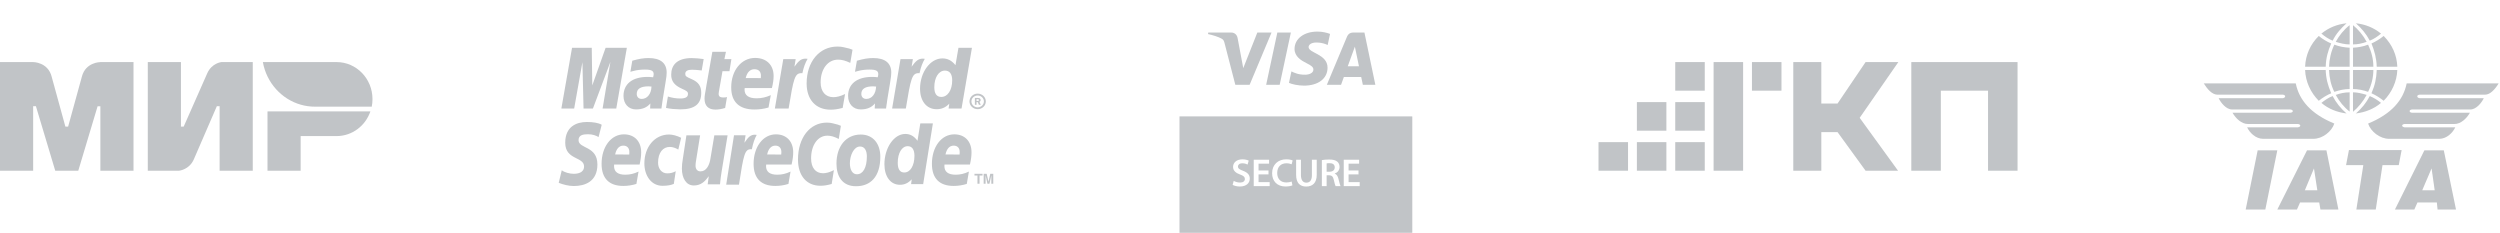
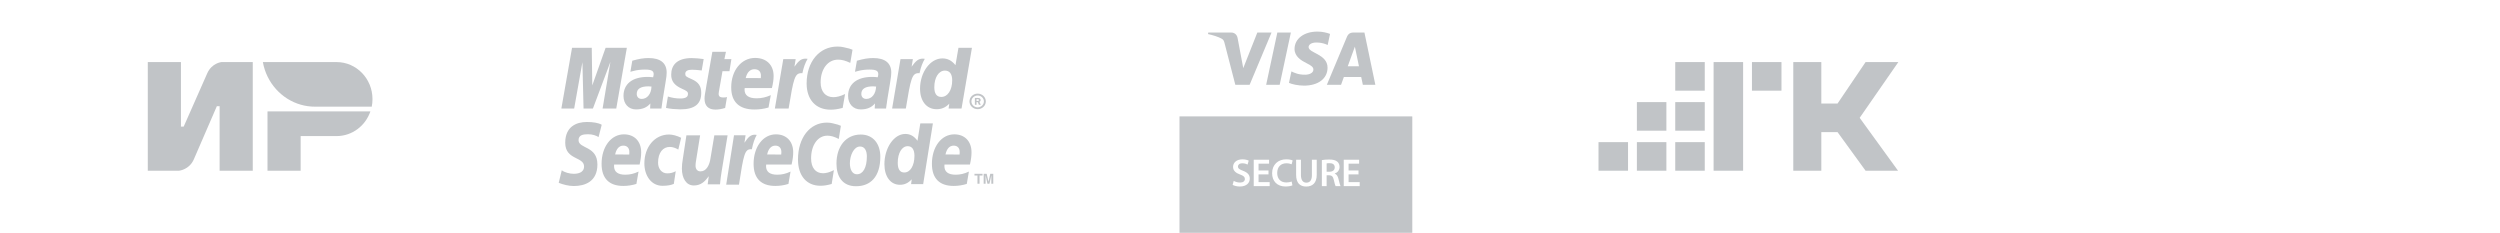
<svg xmlns="http://www.w3.org/2000/svg" width="494" height="46" viewBox="0 0 494 46" fill="none">
-   <path fill-rule="evenodd" clip-rule="evenodd" d="M19.832 12.267V12.276C19.823 12.276 16.958 12.267 16.194 15.088C15.493 17.675 13.519 24.819 13.464 25.015H12.918C12.918 25.015 10.899 17.713 10.189 15.079C9.425 12.257 6.55 12.267 6.55 12.267H0V33.733H6.55V20.985H7.096L10.917 33.733H15.466L19.287 20.994H19.832V33.733H26.383V12.267H19.832Z" fill="#232B38" fill-opacity="0.28" />
  <path fill-rule="evenodd" clip-rule="evenodd" d="M43.759 12.267C43.759 12.267 41.84 12.445 40.939 14.516L36.299 25.015H35.753V12.267H29.203V33.733H35.389C35.389 33.733 37.4 33.546 38.301 31.483L42.849 20.985H43.395V33.733H49.945V12.267H43.759Z" fill="#232B38" fill-opacity="0.28" />
  <path fill-rule="evenodd" clip-rule="evenodd" d="M52.857 22.015V33.732H59.408V26.889H66.504C69.597 26.889 72.217 24.855 73.19 22.015H52.857Z" fill="#232B38" fill-opacity="0.28" />
  <path fill-rule="evenodd" clip-rule="evenodd" d="M66.506 12.267H51.941C52.669 16.354 55.644 19.635 59.492 20.703C60.366 20.947 61.285 21.078 62.231 21.078H73.457C73.557 20.591 73.603 20.094 73.603 19.578C73.603 15.538 70.427 12.267 66.506 12.267Z" fill="#232B38" fill-opacity="0.28" />
  <path fill-rule="evenodd" clip-rule="evenodd" d="M191.569 20.037C191.569 19.188 192.297 18.501 193.186 18.501C194.079 18.501 194.799 19.188 194.799 20.037C194.799 20.887 194.079 21.573 193.186 21.573C192.297 21.573 191.569 20.887 191.569 20.037ZM193.186 21.209C193.865 21.209 194.419 20.683 194.419 20.037C194.419 19.394 193.865 18.872 193.186 18.872C192.509 18.872 191.952 19.394 191.952 20.037C191.952 20.683 192.509 21.209 193.186 21.209ZM192.966 20.71H192.635V19.357H193.235C193.357 19.357 193.494 19.363 193.599 19.431C193.714 19.508 193.78 19.636 193.78 19.771C193.78 19.921 193.686 20.062 193.536 20.112L193.795 20.71H193.427L193.208 20.18H192.966V20.71H192.966ZM192.966 19.949H193.15C193.218 19.949 193.297 19.951 193.353 19.921C193.409 19.888 193.434 19.823 193.434 19.765C193.434 19.714 193.402 19.653 193.353 19.629C193.304 19.598 193.204 19.605 193.146 19.605H192.966V19.949ZM168.458 9.825L168.015 12.43C167.055 11.967 166.348 11.786 165.594 11.786C163.581 11.786 162.157 13.636 162.157 16.278C162.157 18.102 163.113 19.202 164.685 19.202C165.352 19.202 166.085 19.008 166.982 18.583L166.51 21.323C165.517 21.581 164.87 21.673 164.12 21.673C161.203 21.673 159.39 19.684 159.39 16.492C159.39 12.198 161.896 9.2 165.481 9.2C165.944 9.2 166.358 9.241 166.694 9.329L167.809 9.593C168.14 9.712 168.215 9.73 168.458 9.825ZM159.482 11.61C159.391 11.594 159.298 11.586 159.205 11.585C158.314 11.585 157.811 12.011 156.983 13.174L157.223 11.691H154.774L153.113 21.452H155.831C156.802 15.486 157.051 14.456 158.354 14.456C158.433 14.456 158.44 14.456 158.551 14.466C158.792 13.289 159.121 12.425 159.575 11.636L159.482 11.61ZM143.291 21.333C142.556 21.554 141.975 21.655 141.351 21.655C139.97 21.655 139.217 20.895 139.217 19.508C139.217 19.235 139.239 18.942 139.294 18.632L139.461 17.68L139.585 16.903L140.758 10.242H143.447L143.139 11.691H144.522L144.142 14.064H142.762L142.048 18.137C142.023 18.317 142.002 18.45 142.002 18.542C142.002 19.042 142.285 19.265 142.924 19.265C143.236 19.265 143.471 19.236 143.652 19.174L143.291 21.333ZM132.63 14.777C132.63 16.009 133.258 16.861 134.68 17.498C135.768 17.988 135.941 18.13 135.941 18.575C135.941 19.181 135.458 19.462 134.394 19.462C133.591 19.462 132.841 19.341 131.976 19.071L131.602 21.323L131.724 21.346L132.221 21.442C132.381 21.472 132.616 21.5 132.926 21.53C133.571 21.584 134.065 21.61 134.415 21.61C137.252 21.61 138.565 20.575 138.565 18.352C138.565 17.016 138.018 16.226 136.666 15.634C135.538 15.148 135.41 15.034 135.41 14.581C135.41 14.051 135.857 13.779 136.726 13.779C137.256 13.779 137.974 13.836 138.66 13.924L139.046 11.67C138.34 11.562 137.293 11.478 136.673 11.478C133.663 11.478 132.619 12.976 132.63 14.777ZM189.999 21.452H187.44L187.574 20.496C186.829 21.251 186.063 21.581 185.075 21.581C183.097 21.581 181.801 19.97 181.801 17.529C181.801 14.282 183.815 11.541 186.207 11.541C187.258 11.541 188.053 11.952 188.801 12.877L189.39 9.448H192.056L189.999 21.452ZM186.008 19.154C187.271 19.154 188.155 17.797 188.155 15.865C188.155 14.625 187.65 13.949 186.716 13.949C185.491 13.949 184.62 15.311 184.62 17.232C184.62 18.51 185.088 19.154 186.008 19.154ZM151.857 21.247C150.932 21.51 150.038 21.643 149.078 21.639C146.063 21.639 144.487 20.139 144.487 17.27C144.487 13.915 146.491 11.446 149.216 11.446C151.438 11.446 152.865 12.83 152.865 14.998C152.865 15.717 152.769 16.417 152.528 17.406H147.151C147.128 17.555 147.125 17.623 147.125 17.709C147.125 18.85 147.929 19.425 149.503 19.425C150.468 19.425 151.336 19.235 152.309 18.804L151.857 21.247ZM150.34 15.434C150.355 15.23 150.359 15.064 150.359 14.941C150.359 14.143 149.883 13.677 149.078 13.677C148.221 13.677 147.606 14.299 147.354 15.428L150.34 15.434ZM121.772 21.452H119.07L120.618 12.228L117.16 21.452H115.308L115.085 12.282L113.455 21.452H110.924L113.035 9.448H116.929L117.036 16.876L119.665 9.448H123.867L121.772 21.452ZM128.735 17.104C128.449 17.073 128.323 17.062 128.129 17.062C126.597 17.062 125.82 17.566 125.82 18.552C125.82 19.16 126.202 19.547 126.792 19.547C127.892 19.547 128.69 18.552 128.735 17.104ZM130.701 21.452H128.462L128.511 20.439C127.828 21.247 126.916 21.622 125.677 21.622C124.207 21.622 123.203 20.534 123.203 18.962C123.203 16.579 124.957 15.196 127.956 15.196C128.263 15.196 128.654 15.217 129.056 15.268C129.141 14.945 129.163 14.806 129.163 14.635C129.163 13.99 128.693 13.745 127.426 13.745C126.661 13.745 125.783 13.851 125.177 14.024L124.801 14.123L124.564 14.186L124.937 11.997C126.287 11.617 127.176 11.471 128.178 11.471C130.502 11.471 131.733 12.462 131.733 14.333C131.733 14.819 131.694 15.18 131.51 16.27L130.944 19.728L130.852 20.353L130.782 20.85L130.735 21.19L130.701 21.452ZM173.117 17.104C172.835 17.073 172.705 17.062 172.516 17.062C170.977 17.062 170.198 17.566 170.198 18.552C170.198 19.16 170.584 19.547 171.175 19.547C172.28 19.547 173.068 18.552 173.117 17.104ZM175.085 21.452H172.843L172.895 20.439C172.213 21.247 171.299 21.622 170.062 21.622C168.591 21.622 167.583 20.534 167.583 18.962C167.583 16.579 169.336 15.196 172.34 15.196C172.645 15.196 173.04 15.217 173.44 15.268C173.523 14.945 173.547 14.806 173.547 14.635C173.547 13.99 173.077 13.745 171.81 13.745C171.04 13.745 170.165 13.851 169.564 14.024L169.18 14.123L168.946 14.186L169.322 11.997C170.674 11.617 171.561 11.471 172.556 11.471C174.884 11.471 176.115 12.462 176.115 14.333C176.115 14.819 176.069 15.18 175.894 16.27L175.324 19.728L175.24 20.353L175.164 20.85L175.115 21.19L175.085 21.452ZM182.64 11.61C182.55 11.594 182.459 11.585 182.368 11.585C181.48 11.585 180.972 12.011 180.141 13.174L180.382 11.691H177.935L176.282 21.452H178.99C179.963 15.486 180.218 14.456 181.512 14.456C181.596 14.456 181.59 14.449 181.701 14.466C181.946 13.289 182.277 12.425 182.732 11.636L182.64 11.61Z" fill="#232B38" fill-opacity="0.28" />
  <path fill-rule="evenodd" clip-rule="evenodd" d="M171.291 30.917C171.291 33.13 170.533 34.433 169.339 34.433C168.467 34.458 167.938 33.579 167.938 32.265C167.938 30.711 168.71 28.95 169.95 28.95C170.946 28.95 171.291 29.904 171.291 30.917ZM173.951 30.958C173.951 28.498 172.606 26.584 170.08 26.584C167.171 26.584 165.287 28.912 165.287 32.339C165.287 34.793 166.4 36.8 169.154 36.8C171.933 36.8 173.951 35.021 173.951 30.958ZM166.156 24.857L165.743 27.458C164.843 26.999 164.189 26.809 163.482 26.809C161.593 26.809 160.273 28.667 160.273 31.308C160.273 33.132 161.157 34.235 162.629 34.235C163.257 34.235 163.944 34.042 164.777 33.616L164.34 36.355C163.405 36.615 162.795 36.704 162.101 36.704C159.378 36.704 157.682 34.715 157.682 31.522C157.682 27.226 160.023 24.228 163.375 24.228C163.809 24.228 164.193 24.278 164.511 24.357L165.545 24.623C165.865 24.737 165.931 24.758 166.156 24.857ZM149.433 26.644C149.348 26.625 149.261 26.616 149.174 26.617C148.353 26.617 147.872 27.045 147.104 28.204L147.327 26.724H145.041L143.497 36.486H146.022C146.93 30.514 147.171 29.486 148.382 29.486C148.453 29.486 148.461 29.486 148.566 29.497C148.794 28.317 149.1 27.451 149.525 26.661L149.433 26.644ZM182.419 36.382H180.033L180.156 35.429C179.462 36.18 178.74 36.513 177.816 36.513C175.976 36.513 174.761 34.899 174.761 32.459C174.761 29.217 176.647 26.468 178.877 26.468C179.86 26.468 180.607 26.888 181.297 27.813L181.854 24.381H184.339L182.419 36.382ZM178.686 34.085C179.875 34.085 180.695 32.73 180.695 30.796C180.695 29.552 180.227 28.884 179.358 28.884C178.21 28.884 177.394 30.241 177.394 32.168C177.394 33.44 177.832 34.085 178.686 34.085ZM125.752 36.342C124.893 36.609 124.056 36.739 123.165 36.739C120.345 36.739 118.873 35.235 118.873 32.367C118.873 29.017 120.745 26.546 123.287 26.546C125.369 26.546 126.696 27.927 126.696 30.096C126.696 30.813 126.606 31.516 126.39 32.505H121.356C121.341 32.651 121.335 32.724 121.335 32.809C121.335 33.947 122.089 34.521 123.554 34.521C124.457 34.521 125.273 34.331 126.177 33.903L125.752 36.342ZM124.34 30.534C124.351 30.327 124.359 30.163 124.359 30.037C124.359 29.241 123.915 28.776 123.165 28.776C122.358 28.776 121.785 29.402 121.554 30.523L124.34 30.534ZM155.793 36.342C154.931 36.609 154.093 36.739 153.205 36.739C150.379 36.739 148.909 35.235 148.909 32.367C148.909 29.017 150.783 26.546 153.323 26.546C155.405 26.546 156.736 27.927 156.736 30.096C156.736 30.813 156.642 31.516 156.419 32.505H151.396C151.381 32.651 151.371 32.724 151.371 32.809C151.371 33.947 152.124 34.521 153.588 34.521C154.491 34.521 155.309 34.331 156.214 33.903L155.793 36.342ZM154.373 30.534C154.39 30.327 154.399 30.163 154.399 30.037C154.399 29.241 153.952 28.776 153.204 28.776C152.398 28.776 151.825 29.402 151.591 30.523L154.373 30.534ZM191.036 36.342C190.163 36.609 189.336 36.739 188.442 36.739C185.622 36.739 184.146 35.235 184.146 32.367C184.146 29.017 186.024 26.546 188.564 26.546C190.645 26.546 191.971 27.927 191.971 30.096C191.971 30.813 191.885 31.516 191.661 32.505H186.633C186.616 32.651 186.612 32.724 186.612 32.809C186.612 33.947 187.366 34.521 188.831 34.521C189.735 34.521 190.549 34.331 191.456 33.903L191.036 36.342ZM189.617 30.534C189.628 30.327 189.635 30.163 189.635 30.037C189.635 29.241 189.194 28.776 188.442 28.776C187.635 28.776 187.064 29.402 186.83 30.523L189.617 30.534ZM118.276 27.086C117.782 26.787 117.113 26.525 116.167 26.525C115.146 26.525 114.324 26.717 114.324 27.699C114.324 29.433 118.047 28.785 118.047 32.499C118.047 35.882 115.59 36.759 113.367 36.759C112.378 36.759 111.241 36.463 110.402 36.127L111.006 33.641C111.512 34.056 112.533 34.341 113.367 34.341C114.163 34.341 115.409 34.145 115.409 32.889C115.409 30.924 111.688 31.655 111.688 28.206C111.688 25.051 113.862 24.105 115.959 24.105C117.139 24.105 118.249 24.262 118.899 24.653L118.276 27.086ZM133.147 36.338C132.626 36.564 131.93 36.714 130.904 36.714C128.696 36.714 127.328 34.719 127.328 32.291C127.328 29.112 129.308 26.577 132.222 26.577C132.857 26.577 133.827 26.826 134.593 27.227L134.034 29.558C133.492 29.236 132.928 29.032 132.348 29.032C130.997 29.032 130.033 30.15 130.033 32.155C130.033 33.309 130.732 34.256 131.838 34.256C132.496 34.256 132.959 34.13 133.525 33.831L133.147 36.338ZM142.593 33.893C142.463 34.733 142.343 35.549 142.271 36.425H139.84L140.045 34.847H140.021C139.259 35.919 138.471 36.649 137.095 36.649C135.569 36.649 134.742 35.197 134.742 33.301C134.742 32.647 134.787 32.278 134.948 31.258L135.636 26.739H138.342L137.616 31.271C137.543 31.758 137.439 32.241 137.439 32.744C137.439 33.315 137.727 33.893 138.457 33.858C139.566 33.858 140.22 32.631 140.406 31.2L141.153 26.739H143.772L142.593 33.893ZM193.557 36.307H193.148V34.688H192.556V34.341H194.148V34.688H193.557V36.307ZM196.269 36.307H195.887V34.663H195.881L195.516 36.307H195.115L194.759 34.663H194.753V36.307H194.372V34.341H194.968L195.323 35.891H195.329L195.677 34.341H196.269V36.307Z" fill="#232B38" fill-opacity="0.28" />
  <g clip-path="url(#clip0_1_104)">
    <path d="M251.255 6.43L246.925 16.759H244.101L241.97 8.516C241.841 8.009 241.728 7.822 241.335 7.608C240.693 7.259 239.632 6.933 238.699 6.73L238.762 6.43H243.309C243.889 6.43 244.41 6.815 244.542 7.483L245.668 13.46L248.448 6.43H251.255V6.43ZM262.323 13.387C262.335 10.661 258.554 10.51 258.58 9.292C258.588 8.922 258.941 8.528 259.713 8.427C260.095 8.377 261.151 8.337 262.348 8.889L262.816 6.698C262.173 6.465 261.346 6.241 260.317 6.241C257.675 6.241 255.816 7.644 255.801 9.655C255.784 11.143 257.129 11.972 258.14 12.467C259.182 12.973 259.531 13.298 259.526 13.75C259.519 14.443 258.695 14.75 257.928 14.762C256.583 14.783 255.804 14.398 255.183 14.109L254.698 16.373C255.324 16.66 256.476 16.909 257.669 16.921C260.478 16.921 262.314 15.535 262.323 13.387ZM269.299 16.759H271.77L269.611 6.43H267.332C266.818 6.43 266.385 6.728 266.194 7.187L262.184 16.759H264.99L265.547 15.217H268.975L269.299 16.759ZM266.316 13.1L267.723 9.221L268.532 13.1H266.316ZM255.074 6.43L252.864 16.759H250.192L252.401 6.43H255.074Z" fill="#232B38" fill-opacity="0.28" />
    <path d="M262.144 33.935H262.709C263.351 33.935 263.746 33.595 263.746 33.077C263.746 32.511 263.351 32.241 262.732 32.241C262.43 32.241 262.237 32.264 262.144 32.287V33.935Z" fill="#232B38" fill-opacity="0.28" />
    <path fill-rule="evenodd" clip-rule="evenodd" d="M233.068 23H279.068V46H233.068V23ZM254.031 36.853C254.666 36.853 255.161 36.729 255.386 36.621L255.231 35.87C254.976 35.979 254.573 36.056 254.194 36.056C253.041 36.056 252.375 35.329 252.375 34.183C252.375 32.93 253.142 32.264 254.202 32.264C254.627 32.264 254.976 32.357 255.223 32.465L255.425 31.707C255.231 31.606 254.79 31.482 254.163 31.482C252.569 31.482 251.37 32.511 251.37 34.229C251.37 35.816 252.375 36.853 254.031 36.853ZM243.783 35.74C244.085 35.918 244.557 36.073 245.045 36.073C245.648 36.073 245.989 35.786 245.989 35.361C245.989 34.966 245.726 34.734 245.068 34.494C244.201 34.192 243.652 33.728 243.652 32.985C243.652 32.126 244.363 31.484 245.501 31.484C246.066 31.484 246.476 31.608 246.747 31.739L246.523 32.513C246.329 32.413 245.966 32.266 245.478 32.266C244.874 32.266 244.619 32.583 244.619 32.892C244.619 33.295 244.921 33.48 245.617 33.744C246.523 34.092 246.956 34.549 246.956 35.291C246.956 36.135 246.322 36.855 244.983 36.855C244.426 36.855 243.853 36.7 243.567 36.53L243.783 35.74ZM248.69 34.462H250.656V33.688H248.69V32.341H250.772V31.56H247.738V36.776H250.888V35.994H248.69V34.462ZM257.067 31.56V34.601C257.067 35.623 257.492 36.095 258.135 36.095C258.823 36.095 259.233 35.623 259.233 34.601V31.56H260.185V34.539C260.185 36.149 259.358 36.861 258.104 36.861C256.896 36.861 256.115 36.188 256.115 34.547V31.56H257.067ZM261.2 31.637C261.563 31.567 262.09 31.521 262.639 31.521C263.39 31.521 263.893 31.645 264.249 31.939C264.535 32.179 264.698 32.543 264.698 32.992C264.698 33.664 264.241 34.121 263.746 34.292V34.315C264.125 34.454 264.35 34.818 264.473 35.321C264.512 35.467 264.548 35.61 264.583 35.748L264.584 35.751C264.704 36.223 264.806 36.62 264.884 36.776H263.909C263.831 36.621 263.699 36.196 263.56 35.545C263.405 34.864 263.166 34.648 262.624 34.632H262.144V36.776H261.2L261.2 31.637ZM268.443 34.462H266.478V35.994H268.676V36.776H265.526V31.56H268.559V32.341H266.478V33.688H268.443V34.462Z" fill="#232B38" fill-opacity="0.28" />
  </g>
  <path d="M331.029 12.267H336.86V17.916H331.029V12.267Z" fill="#232B38" fill-opacity="0.28" />
  <path d="M323.448 20.176H329.279V25.825H323.448V20.176Z" fill="#232B38" fill-opacity="0.28" />
  <path d="M315.867 28.084H321.698V33.733H315.867V28.084Z" fill="#232B38" fill-opacity="0.28" />
  <path d="M323.448 28.084H329.279V33.733H323.448V28.084Z" fill="#232B38" fill-opacity="0.28" />
  <path d="M336.86 28.084H331.029V33.733H336.86V28.084Z" fill="#232B38" fill-opacity="0.28" />
  <path d="M336.86 20.176H331.029V25.825H336.86V20.176Z" fill="#232B38" fill-opacity="0.28" />
  <path d="M352.019 12.267H346.188V17.916H352.019V12.267Z" fill="#232B38" fill-opacity="0.28" />
  <path d="M363.099 20.458L368.639 12.267H375.112L367.473 23.282L375.053 33.733H368.639L363.099 26.107H359.892V33.733H354.353V12.267H359.892V20.458H363.099Z" fill="#232B38" fill-opacity="0.28" />
-   <path d="M377.676 12.267V33.733H383.507V17.916H392.836V33.733H398.667V12.267H377.676Z" fill="#232B38" fill-opacity="0.28" />
  <path d="M338.607 12.267H344.438V33.733H338.607V12.267Z" fill="#232B38" fill-opacity="0.28" />
-   <path fill-rule="evenodd" clip-rule="evenodd" d="M443.749 41.398L446.116 29.704H449.997L447.63 41.398L443.749 41.398ZM455.44 37.593H457.903L457.24 33.278L455.441 37.594L455.44 37.593ZM449.997 41.398L455.868 29.705H459.701L462.068 41.399H458.518L458.28 40.008H454.494L453.879 41.399L449.997 41.398ZM465.617 41.398L466.991 32.628H463.582L464.15 29.658H474.563L473.996 32.628H470.777L469.451 41.399L465.617 41.398ZM478.634 37.594H481.096L480.48 33.279L478.634 37.594ZM473.239 41.399L479.06 29.705H482.894L485.307 41.4H481.662L481.52 40.009H477.687L477.072 41.4H473.237L473.239 41.399ZM493.733 16.48H475.557C474.894 19.774 472.576 22.514 467.938 24.415C468.458 25.993 470.256 27.432 472.103 27.432H481.994C483.509 27.432 484.693 26.178 485.167 25.158H475.132C474.515 25.064 474.515 24.6 475.084 24.507H484.977C486.255 24.507 487.391 23.44 488.054 22.281H476.6C475.984 22.187 475.984 21.723 476.6 21.63H488.148C489.332 21.63 490.374 20.284 490.8 19.402H478.114C477.498 19.311 477.498 18.753 478.114 18.707H491.036C492.078 18.707 493.023 17.639 493.733 16.48ZM435.467 16.48H453.642C454.305 19.774 456.624 22.514 461.263 24.415C460.741 25.993 458.943 27.432 457.097 27.432H447.204C445.689 27.432 444.505 26.178 444.033 25.158H454.068C454.683 25.064 454.683 24.6 454.115 24.507H444.222C442.944 24.507 441.808 23.44 441.146 22.281H452.6C453.216 22.187 453.216 21.723 452.6 21.63H441.05C439.868 21.63 438.827 20.284 438.401 19.402H451.086C451.702 19.311 451.702 18.753 451.086 18.707H438.165C437.123 18.707 436.177 17.639 435.467 16.48ZM458.707 6.642C459.37 7.199 460.126 7.71 460.932 8.035C461.595 6.689 462.587 5.575 463.677 4.6C461.831 4.786 460.127 5.482 458.707 6.642ZM455.488 13.185H459.56C459.606 11.514 459.985 10.076 460.648 8.592C459.749 8.219 458.944 7.709 458.187 7.107C456.53 8.731 455.583 10.865 455.488 13.185ZM464.292 9.427V13.185H460.221C460.269 11.701 460.601 10.216 461.263 8.823C462.209 9.196 463.251 9.38 464.292 9.427ZM470.492 6.642C469.83 7.199 469.073 7.71 468.268 8.035C467.558 6.689 466.659 5.621 465.523 4.6C467.369 4.786 469.072 5.482 470.492 6.642ZM473.712 13.185H469.641C469.593 11.561 469.215 10.076 468.6 8.592C469.451 8.219 470.255 7.709 471.013 7.107C472.718 8.824 473.616 10.912 473.712 13.185ZM464.954 9.427V13.185H468.977C468.977 11.654 468.599 10.216 467.936 8.823C466.99 9.196 465.948 9.38 464.954 9.427ZM458.706 20.331C459.369 19.821 460.125 19.264 460.931 18.985C461.641 20.331 462.54 21.444 463.676 22.42C461.83 22.189 460.126 21.538 458.706 20.331ZM455.488 13.835H459.559C459.606 15.459 459.984 16.898 460.647 18.429C459.748 18.802 458.943 19.311 458.186 19.914C456.577 18.29 455.582 16.156 455.488 13.835ZM464.291 17.593V13.835H460.22C460.268 15.32 460.6 16.852 461.262 18.151C462.208 17.826 463.25 17.593 464.291 17.593ZM470.491 20.331C469.877 19.821 469.072 19.311 468.267 18.985C467.558 20.331 466.658 21.444 465.522 22.42C467.368 22.189 469.071 21.538 470.491 20.331ZM473.711 13.835H469.64C469.592 15.459 469.26 16.944 468.599 18.429C469.451 18.802 470.255 19.311 471.012 19.914C472.622 18.29 473.616 16.109 473.711 13.835ZM464.954 17.593V13.835H468.977C468.977 15.32 468.598 16.805 467.935 18.151C467.036 17.826 465.948 17.593 464.954 17.593ZM464.29 4.972C463.201 5.808 462.208 7.013 461.545 8.266C462.445 8.545 463.344 8.777 464.29 8.777V4.972ZM464.953 4.972C465.994 5.808 466.988 7.013 467.651 8.266C466.751 8.592 465.852 8.777 464.952 8.777L464.953 4.972ZM464.29 22.048C463.2 21.214 462.208 20.007 461.545 18.754C462.444 18.429 463.344 18.244 464.29 18.244V22.048ZM464.952 22.095C465.994 21.212 466.988 20.006 467.651 18.753C466.75 18.475 465.852 18.243 464.951 18.243L464.952 22.095Z" fill="#232B38" fill-opacity="0.28" />
  <defs>
    <clipPath id="clip0_1_104">
      <rect width="46" height="46" fill="white" transform="translate(233.068)" />
    </clipPath>
  </defs>
</svg>